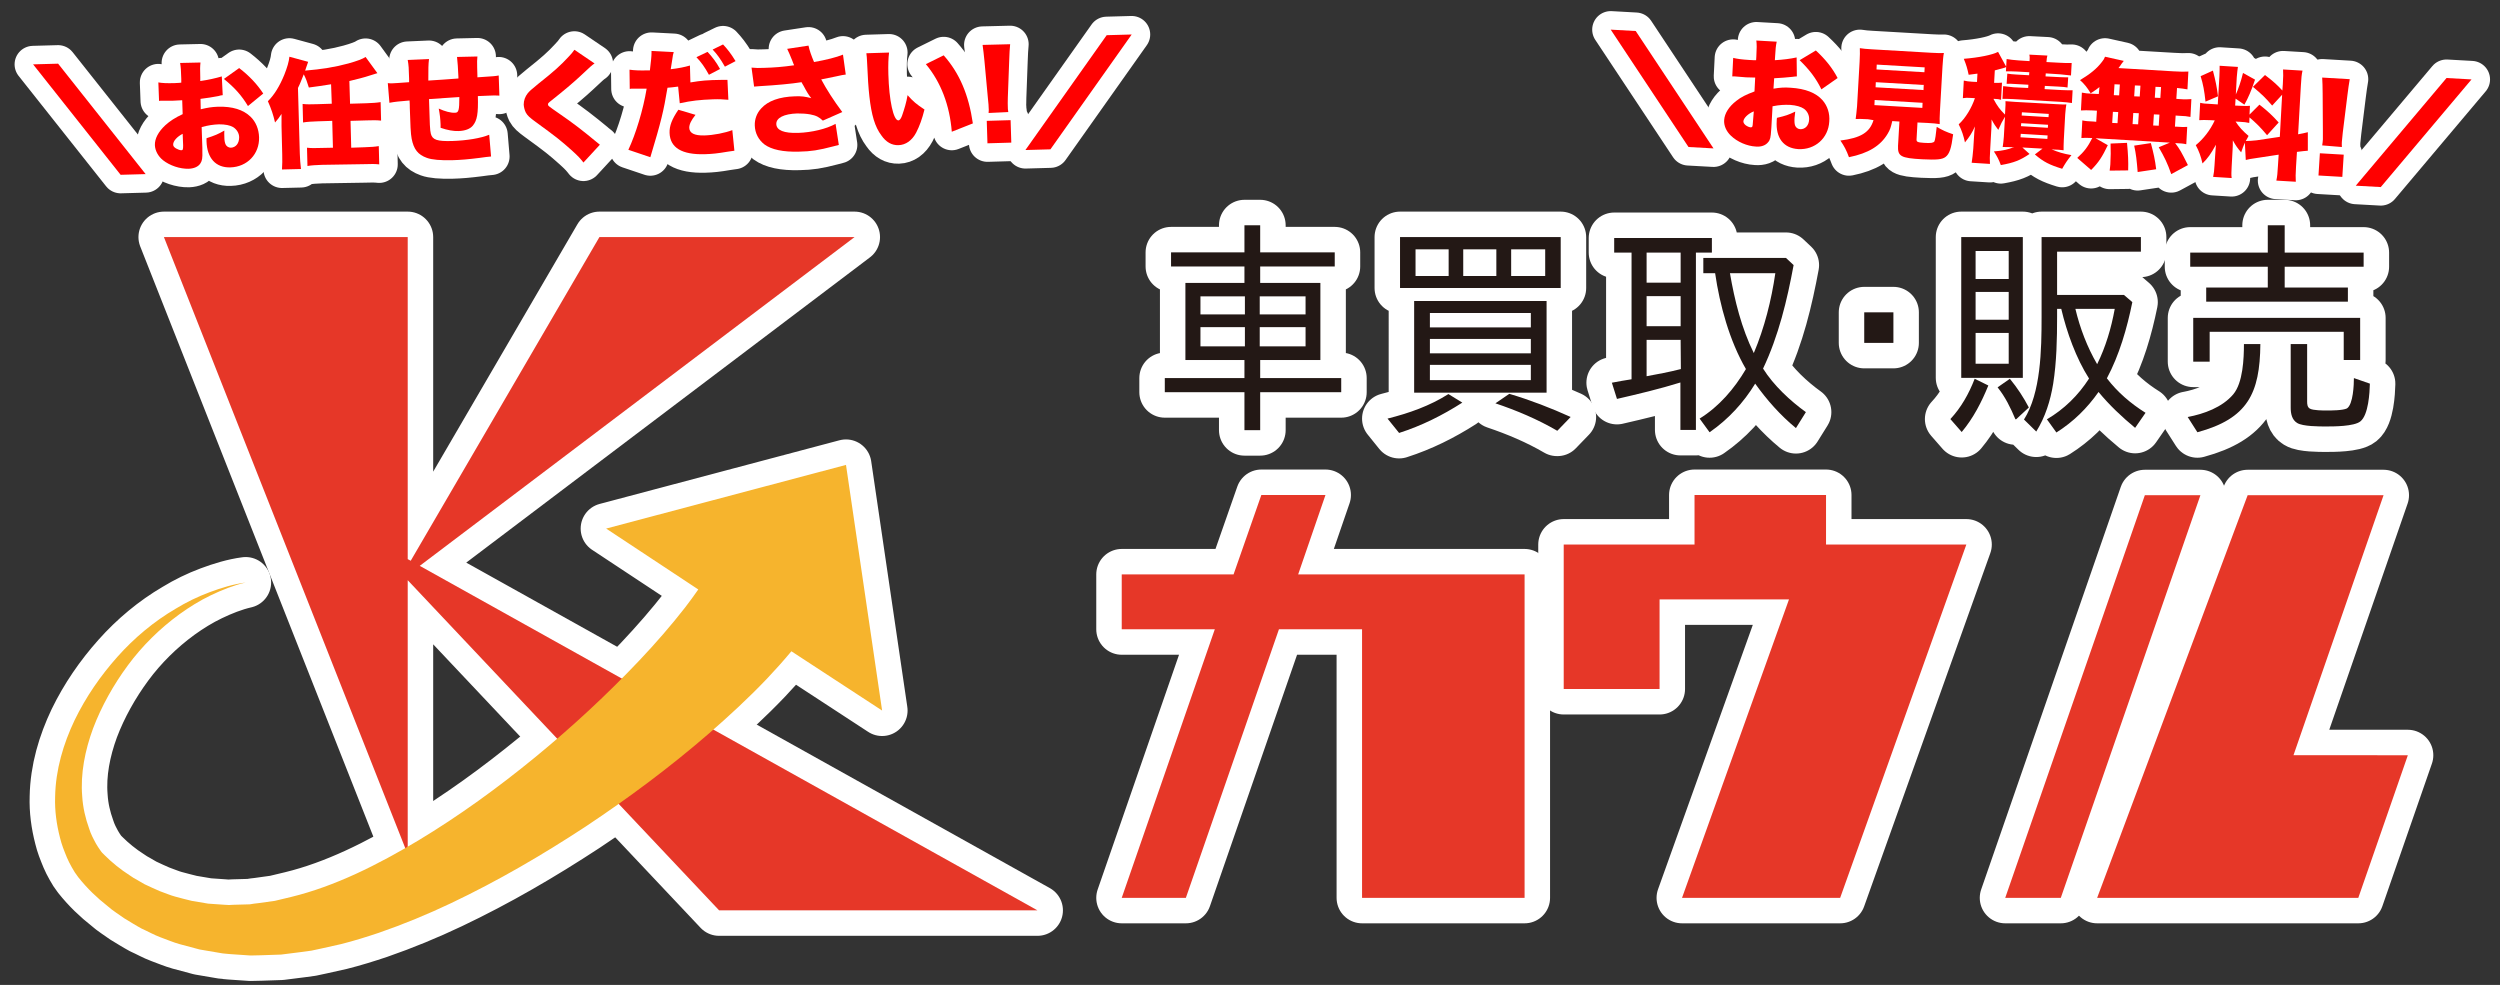
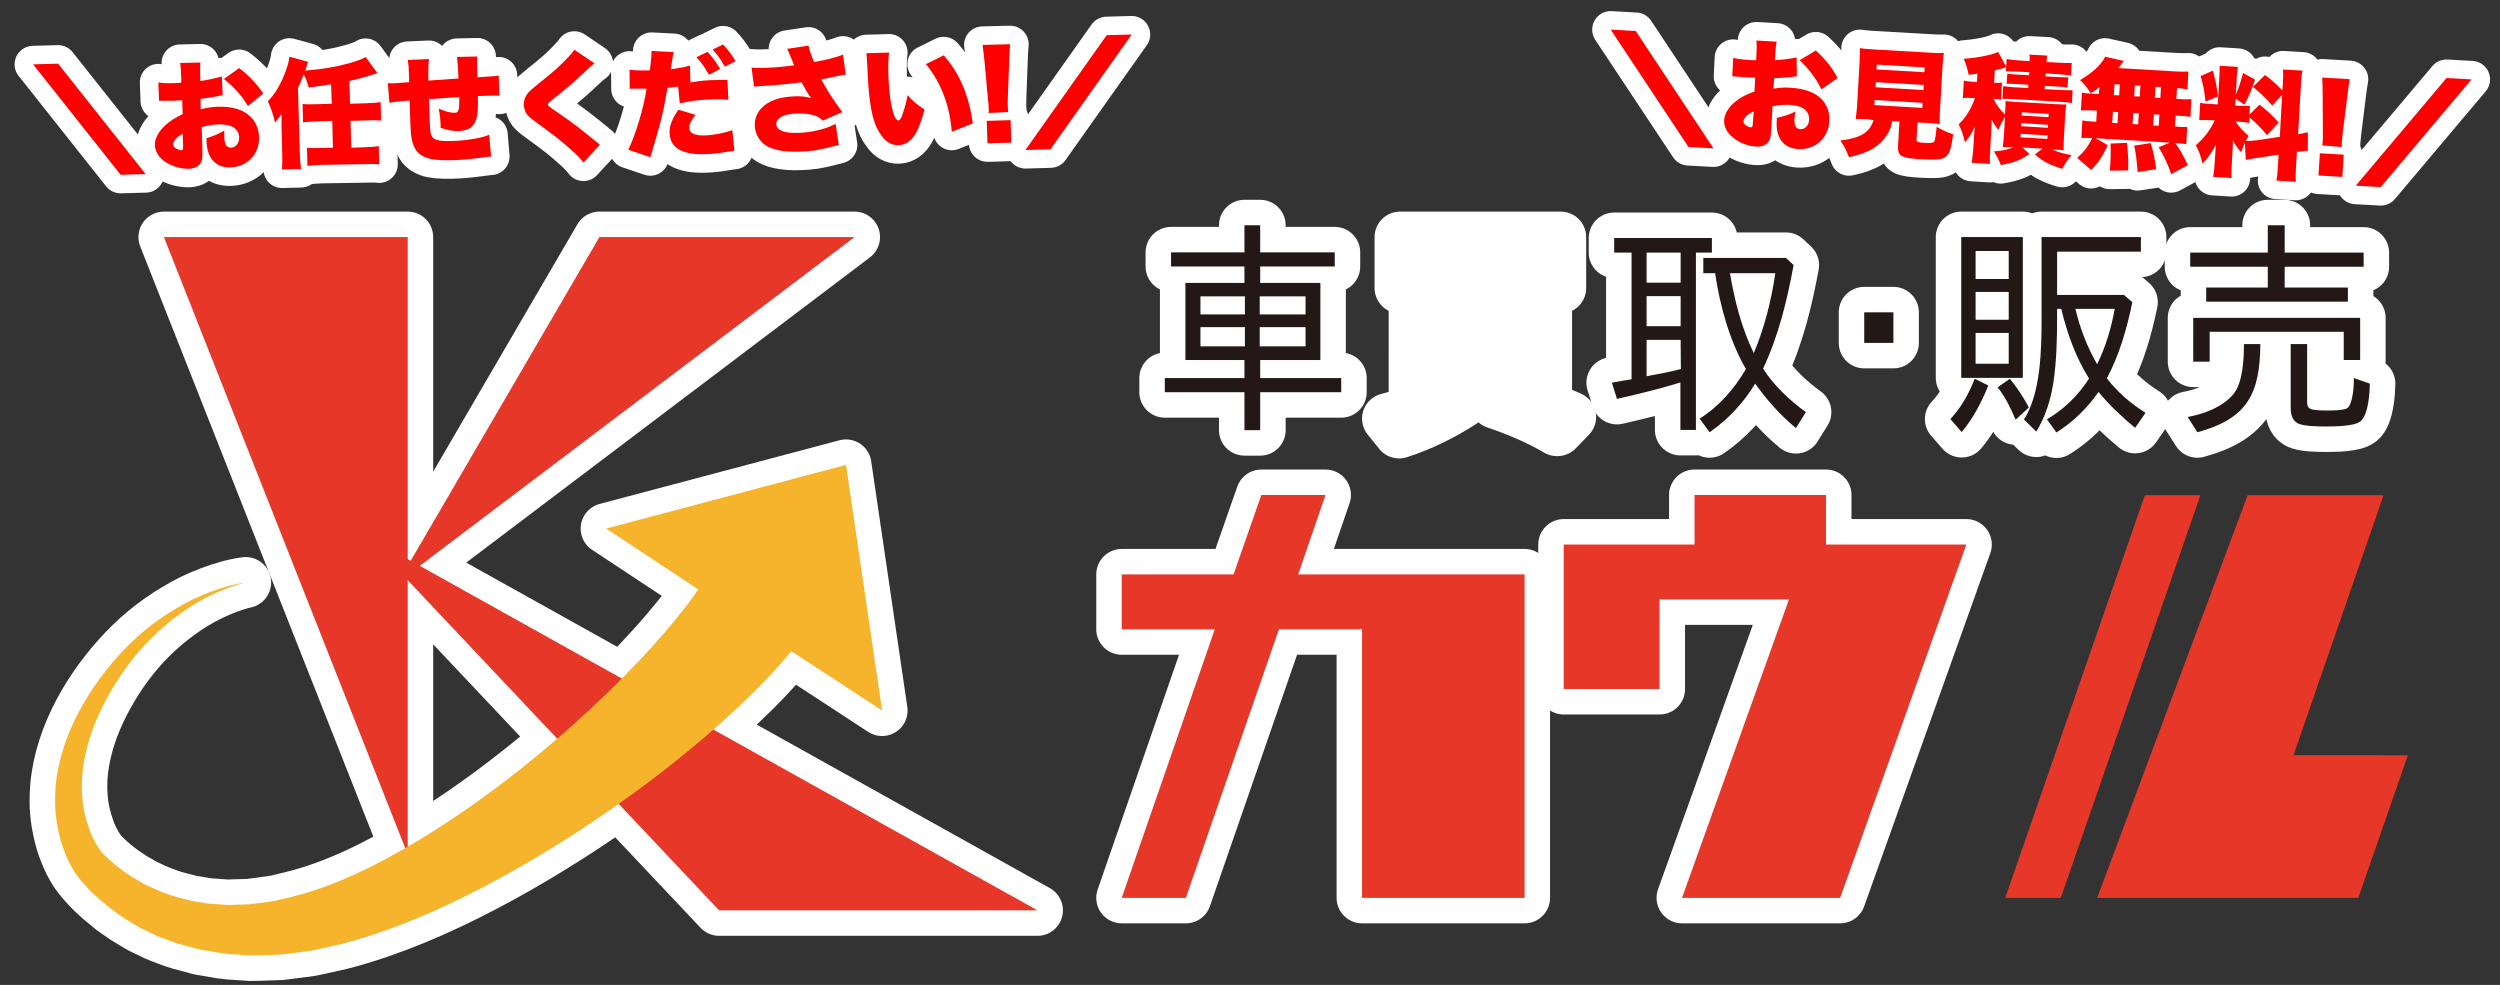
<svg xmlns="http://www.w3.org/2000/svg" version="1.1" id="レイヤー_1" x="0px" y="0px" viewBox="0 0 1079.8 425.4" style="enable-background:new 0 0 1079.8 425.4;" xml:space="preserve">
  <rect x="0" y="0" width="1079.8" height="425.4" fill="#333333" stroke="none" />
  <style type="text/css">
	.st0{fill:#E63728;stroke:#FFFFFF;stroke-width:22;stroke-linejoin:round;stroke-miterlimit:10;}
	.st1{fill:#F6B42D;stroke:#FFFFFF;stroke-width:22;stroke-linejoin:round;stroke-miterlimit:10;}
	.st2{fill:#231815;stroke:#FFFFFF;stroke-width:22;stroke-linejoin:round;}
	.st3{fill:none;stroke:#FFFFFF;stroke-width:16;stroke-linejoin:round;stroke-miterlimit:10;}
	.st4{fill:#FF0000;}
	.st5{fill:#E63728;}
	.st6{fill:#F6B42D;}
	.st7{fill:#231815;}
</style>
  <g>
    <polygon class="st0" points="448.1,393.2 181.3,244.4 369.1,102.4 258.9,102.4 177.4,242.2 176.1,241.5 176.1,102.4 70.8,102.4    176.1,369 176.1,250.6 310.6,393.2  " />
    <path class="st1" d="M381,306.9l-15.6-106.1l-103.6,27.5l39.8,26.3c-1.8,2.6-3.7,5.2-5.7,7.8c-6,7.7-12.6,15.3-19.6,22.7   c-14,14.8-29.2,28.9-45.2,42s-32.8,25.3-50.4,35.9c-17.5,10.5-36,19.8-54.9,24.4l-7.1,1.7c-2.4,0.4-4.8,0.6-7.2,1   c-1.2,0.1-2.4,0.3-3.6,0.5l-3.6,0.1l-3.6,0.1l-1.8,0.1c-0.6,0-1.2-0.1-1.8-0.1l-7.2-0.5l-7.1-1.2c-2.3-0.5-4.6-1.2-7-1.8   c-2.3-0.6-4.5-1.6-6.8-2.4c-2.2-0.9-4.4-2-6.6-3l-3.1-1.8l-1.6-0.9l-1.5-1c-4.1-2.6-7.9-5.7-11.1-8.9c-0.4-0.4-0.8-0.8-1-1   c-0.3-0.4-0.6-0.7-0.9-1.2c-0.6-0.8-1.2-1.8-1.8-2.8c-0.5-1-1.1-2-1.6-3.1l-0.7-1.6l-0.6-1.7c-1.6-4.4-2.7-9.1-3-14   c-0.8-9.7,1.2-19.8,4.7-29.3c3.6-9.5,8.8-18.8,15-27.2c6.2-8.4,13.8-15.9,22.3-22.1c4.3-3.1,8.8-5.9,13.6-8.2   c4.8-2.3,9.8-4.3,15-5.5c-5.3,0.7-10.5,2.3-15.6,4.2c-5.1,1.9-10,4.3-14.6,7.1c-9.4,5.5-17.9,12.6-25.2,20.8   c-7.3,8.2-13.6,17.3-18.5,27.4c-4.8,10.1-8.2,21.3-8.4,33.1c-0.2,5.9,0.6,11.8,2.1,17.6l0.6,2.2l0.7,2.1c0.5,1.4,1.1,2.8,1.7,4.3   c0.6,1.4,1.3,2.8,2.1,4.2c0.4,0.7,0.8,1.4,1.3,2.2c0.6,0.9,1,1.4,1.5,2.1c3.9,4.9,8.1,8.9,12.7,12.5l1.7,1.4l1.8,1.3l3.6,2.5   c2.5,1.5,5,3.1,7.6,4.5c2.7,1.2,5.3,2.7,8,3.7c2.8,1,5.5,2.2,8.4,3l8.6,2.3l8.8,1.5c0.7,0.1,1.5,0.3,2.2,0.3l2.2,0.2l4.4,0.3   l4.4,0.3c1.5,0,2.9-0.1,4.4-0.1c2.9-0.1,5.9-0.2,8.8-0.3l8.7-1.1l4.4-0.6l4.2-0.9l8.5-1.9c5.6-1.4,11-3.1,16.4-4.9   c10.7-3.7,21.1-8,31.2-12.8c20.2-9.6,39.4-20.8,58-33c18.5-12.3,36.3-25.5,53.4-40.3c8.5-7.4,16.9-15.1,25-23.6   c3.6-3.8,7.1-7.7,10.6-11.9L381,306.9z" />
    <g>
      <path class="st2" d="M537.5,109V97.3h6.8V109h32.2v6.1h-32.2v7.1h26v33.3h-26v7.8h35v6.1h-35v16.4h-6.8v-16.4h-34.4v-6.1h34.4    v-7.8H512v-33.3h25.5v-7.1h-31.7V109H537.5z M537.7,128h-19.2v7.8h19.2V128z M537.7,141.3h-19.2v8.3h19.2V141.3z M544.1,128v7.8    h19.8V128H544.1z M544.1,141.3v8.3h19.8v-8.3H544.1z" />
      <path class="st2" d="M625.6,170.2l6,3.7c-8.6,5.5-17.6,10-27.3,13.1l-5-6.2C608.5,178.5,617.6,175.3,625.6,170.2z M674.1,102.4v22    h-69.4v-22H674.1z M668,130v39.6h-57.2V130H668z M611.4,107.7v11.5h14.3v-11.5H611.4z M617.6,135.2v6.2h43.6v-6.2H617.6z     M617.6,146.4v6.2h43.6v-6.2H617.6z M617.6,157.6v6.6h43.6v-6.6H617.6z M632,107.7v11.5h14.3v-11.5H632z M645.9,174.2l6-4.1    c9.1,2.7,17.9,6.1,26.5,10l-5.7,5.9h-0.2C664.1,181.1,655.1,177.3,645.9,174.2z M667.4,119.2v-11.5h-14.7v11.5H667.4z" />
      <path class="st2" d="M732.5,185.7h-6.7v-20.5c-9,2.8-18.3,5-27.4,7.1l-2.2-7c2.9-0.6,5.6-1,8.6-1.5h-0.1v-54.7h-7.5v-6.3h42.2v6.3    h-6.9L732.5,185.7L732.5,185.7z M725.9,109.1h-14.7v13h14.7V109.1z M725.9,127.9h-14.7v13h14.7V127.9z M726,159.4L726,159.4    l-0.1-12.6h-14.7v15.7C716,161.6,721,160.7,726,159.4z M761.5,159.2c4.5,7.2,11.8,14,18.5,18.8l-4.3,6.9    c-6.8-5.6-12.6-12.2-17.6-19.2c-5,8.2-11.6,15.4-19.7,21l-4.3-5.9c8.4-5.2,15-12.9,20-21.4c-7.1-12.2-11.3-27.6-13.3-41.4h-5.1    v-6.6h35.7l3.3,3.1C771.9,129.6,768.2,145.1,761.5,159.2z M757.5,152.5c4.6-10.9,7.6-22.8,9.3-34.5h-19.6    C749.2,129.7,752.2,141.8,757.5,152.5z" />
      <path class="st2" d="M805.2,134.9h12.6v13.2h-12.6V134.9z" />
      <path class="st2" d="M852.9,163.6l5.9,2.9c-2.9,7.1-6.4,14-11.5,20.1l-4.9-5.6C847,176.1,850.4,170.1,852.9,163.6z M847.1,102.4    h26.6v60.8h-26.6V102.4z M853.3,120.5h14.3v-12.1h-14.3V120.5z M853.3,138.1h14.3v-12h-14.3V138.1z M853.3,157.1h14.3v-13.3h-14.3    V157.1z M876.3,176l-5.5,5.1h-0.3c-2.1-5-4.4-9.7-7.7-13.8l5.3-3.7C871.4,167.6,874.1,171.8,876.3,176z M910,163.4    c4.6,6,10.3,10.9,16.7,14.9l-4.5,6.5c-5.8-4.8-11.2-9.9-15.8-15.5c-4.9,7-10.9,12.9-18.2,17.5l-4.1-5.7    c7.4-4.3,13.6-10.4,18.2-17.6c-5.6-8.8-9.6-19.9-12-30.1h-1.8v3.4c0,9.6-0.2,19.5-1.7,29c-1.2,7.3-3.4,14.3-7.3,20.6l-5.3-5.2    c7.3-11.5,7.6-30.2,7.6-44.3v-34.5h42.9v6.3h-36.2v18.7h28.9l3.6,3.1C918.7,141.8,915.4,153.3,910,163.4z M905.8,157.3    c3.7-7.5,6.1-15.6,7.6-23.9h-17C898.4,141.8,901.5,149.9,905.8,157.3z" />
      <path class="st2" d="M964.6,170.3c4.2-5,4.6-15.5,4.6-21.7h7.1c-0.2,21.4-5.5,32.2-27.2,38.1l-4.2-6.6h0.1    C951.8,178.8,959.8,176,964.6,170.3z M1020.9,109.1v6.1h-34.1v9h27.3v6.1h-61.2v-6.1h26.6v-9H946v-6.1h33.5V97.3h7.3v11.8    C986.8,109.1,1020.9,109.1,1020.9,109.1z M954.4,143.3v12.9h-7.1v-18.9h72.1v18.2h-7.1v-12.2H954.4z M997.7,176.5    c1.4,0.8,5.7,0.8,7.2,0.8c2,0,7,0,8.8-0.9c2.7-1.8,3-10.3,3-13.1l6.9,2.4c-0.1,3.9-0.6,13.5-4.1,16.3c-2.7,2.2-11.6,2.2-14.9,2.2    c-2.8,0-10,0-12.4-1.5c-2.3-1.4-2.8-4.1-2.8-6.6v-27.5h7.1v24.9C996.5,174.6,996.6,175.9,997.7,176.5z" />
    </g>
    <g>
      <path class="st0" d="M658.5,248.2v139.6h-70.2v-116h-35.9l-40.2,116h-27.7l40.2-116h-40.2v-23.7h48.3l12-34.3h27.7l-11.8,34.3    h97.8L658.5,248.2L658.5,248.2z" />
      <path class="st0" d="M849.3,235.2l-54.5,152.6h-68.3l46.2-128.9h-55.9v38.7h-41.4v-62.4h56.5v-21.4h56.8v21.4L849.3,235.2    L849.3,235.2z" />
-       <path class="st0" d="M890.1,387.8h-24l60.3-173.9h24L890.1,387.8z M1040,326.2l-21.4,61.6H905.8l65-173.9h58.7l-38.9,112.3H1040z" />
    </g>
  </g>
  <g>
    <g>
      <path class="st3" d="M740.1,64.1l-10.8-0.6l-33.6-50.7l10.8,0.6L740.1,64.1z" />
      <path class="st3" d="M776.1,33c-0.8,0.1-0.9,0-2,0.2c-2,0.2-5.2,0.5-7.8,0.6l-0.3,4.5c3-0.5,4.8-0.6,7.5-0.4    c6.3,0.4,10.9,2.2,13.7,5.4c2.1,2.4,3.2,5.7,2.9,9.2c-0.4,7.2-6.2,12.3-13.4,11.9c-6.3-0.4-9.8-4.8-9.3-12.2c0-0.3,0-0.7,0.1-1.3    c3.8-0.9,5-1.3,7.9-2.7c-0.1,1.1-0.2,1.6-0.3,2.7c-0.1,1.6,0,2.5,0.2,3.2c0.3,0.9,1.1,1.6,2.2,1.7c2.2,0.1,3.8-1.6,3.9-4.2    c0.1-1.7-0.7-3.5-2.2-4.6c-1.3-0.9-3.3-1.5-6-1.7c-2.5-0.1-4.6,0-7.6,0.6l-0.5,9l-0.1,1.3c-0.2,3.1-0.4,4.2-1.3,5.2    c-1.1,1.4-3,2.1-5.3,1.9c-3.8-0.2-8-2-10.8-4.7c-2-1.9-3.1-4.4-2.9-6.8c0.2-2.8,2-5.7,5.2-8.2c2.1-1.7,4.4-2.8,7.9-4.1l0.3-6    l-3.9-0.1l-4.9-0.4c-0.2,0-0.6,0-1.1,0l0.4-8c1.6,0.4,3.7,0.7,7,0.9c0.3,0,0.4,0,1.9,0.1c0.7,0,0.7,0,1,0l0.1-1.6    c0.2-3.8,0.2-5,0-6.9l8.8,0.5c-0.4,1.8-0.5,3-0.7,6.4l-0.1,1.6c3.5-0.2,6.7-0.6,9.4-1.2L776.1,33z M757.5,48.1    c-2.5,1-4.4,2.9-4.5,4.3c0,0.6,0.3,1.1,1,1.7c0.7,0.5,1.6,0.9,2.2,0.9c0.7,0,0.8-0.3,0.9-2L757.5,48.1z M786.7,38.6    c-2.3-4.7-5-8.3-9.4-12.6l7-4.2c4.1,3.8,7.1,7.5,9.4,11.9L786.7,38.6z" />
      <path class="st3" d="M806.8,51.5c-2.5-0.1-4-0.2-5.3-0.1c0.2-1.6,0.4-3.1,0.6-5.5l1.1-19.2c0.1-2.6,0.2-4.4,0.1-5.9    c1.5,0.2,2.8,0.4,5.2,0.5l25.8,1.5c2.4,0.1,3.9,0.2,5.3,0.1c-0.3,1.4-0.4,3.2-0.6,5.9L837.9,48c-0.1,2.6-0.2,4.1-0.1,5.6    c-1.5-0.2-2.9-0.4-5.3-0.5l-4.3-0.2l-0.4,7.2c-0.1,1.2,0.4,1.4,3.2,1.6c3.1,0.2,4,0,4.5-0.6c0.3-0.5,0.7-3.2,1-6.3    c2.6,1.5,4.1,2.2,7.1,3.2c-0.8,6.2-1.6,8.5-3.3,9.8c-1.5,1.1-3.7,1.3-10,1c-9.4-0.5-10.7-1.3-10.5-5.9l0.6-10.4l-3.1-0.2    c-0.6,2.6-0.9,3.7-2,5.5c-3.1,5.2-8.3,8.4-16.7,10.1c-1.1-3-2-4.7-3.7-7.2c8.8-1.1,12.7-3.5,14.3-8.8L806.8,51.5z M809.6,45.4    l20.7,1.2l0.1-2.2l-20.7-1.2L809.6,45.4z M810.1,37.7l20.7,1.2l0.1-2.2l-20.7-1.2L810.1,37.7z M810.5,30l20.7,1.2l0.1-2.1    l-20.7-1.2L810.5,30z" />
      <path class="st3" d="M869.2,63.6c-1.5-0.1-2.7-0.1-4.2-0.1c0.2-1.5,0.4-2.7,0.5-4.4l0.5-8.7c-1.2,2-1.8,3.1-2.9,5.7    c-1.1-1.4-1.9-2.6-2.9-4.5c0,1.2,0,2.6-0.1,4.1l-0.5,8.9c-0.2,3.1-0.2,4.5-0.1,6.2l-7.9-0.5c0.3-1.9,0.5-3.7,0.7-6.1l0.3-4.8    c0.1-1.9,0.2-3.2,0.4-4.8c-1.1,2.6-2.4,4.6-4.3,6.9c-0.6-2.8-1.3-5-2.7-7.8c2.9-2.6,5.6-7.1,7-11.3l-1.8-0.1    c-1.4-0.1-2.3-0.1-3.4,0.1l0.4-7.6c1.2,0.3,2.1,0.4,3.6,0.5l2.1,0.1l0.2-3.6c-1.2,0.2-2,0.3-3.8,0.5c-0.6-2.8-1-4.2-2.1-6.9    c6.4-0.5,12.4-1.7,14.8-3l3.5,6.4l0.2-3.3c1.5,0.3,3,0.4,5.2,0.6l4.7,0.3c0.1-1.4,0.1-2-0.1-2.8l7.8,0.4c-0.2,0.7-0.3,1.4-0.4,2.8    l5.6,0.3c2.2,0.1,3.7,0.2,5.3,0.1l-0.3,5.4c-1.6-0.2-2.5-0.3-4.7-0.5l-6.2-0.4l-0.1,1.3l5.8,0.3c1.8,0.1,2.7,0.1,4,0.1l-0.3,4.4    c-1.2-0.2-1.8-0.3-4-0.4l-5.8-0.3l-0.1,1.4l7.3,0.4c2.2,0.1,3.3,0.1,4.8,0.1l-0.3,5.5c-1.6-0.2-2.6-0.4-4.7-0.5l-20.7-1.2    c-1.9-0.1-3.1-0.1-4.6-0.1l0.3-5.5c1.5,0.2,2.4,0.3,4.5,0.5L876,38l0.1-1.4l-5.4-0.3c-2.1-0.1-2.8-0.2-4-0.1l0.3-4.4    c1.3,0.2,2.2,0.3,4,0.4l5.4,0.3l0.1-1.3l-5.4-0.3c-2.1-0.1-3.1-0.1-4.7-0.1l0.1-1.8c-0.3,0-0.4,0.1-0.5,0.2    c-1.4,0.4-2.3,0.6-4.4,1.2l-0.3,5.4h0.7c0.7,0,1.9,0,2.7-0.1l-0.4,7.4c-1.1-0.3-1.4-0.3-2.8-0.4H861c1.7,3.2,2.8,4.6,5,6.8    l0.1-1.9c0.1-2.2,0.2-2.8,0.1-3.9c1,0.1,1.7,0.1,4,0.3l18.1,1c2.5,0.1,3.2,0.2,4.2,0.1c-0.2,1.1-0.3,2-0.5,4.3l-0.6,11    c-0.1,2.2-0.1,3.3-0.1,4.5c-2.1-0.2-2.6-0.3-4.1-0.3l-1.1-0.1c2.8,1.2,5.1,1.9,8.6,2.5c-1.8,2.2-2.7,3.6-4,5.9    c-5.5-1.7-8.1-3-11.8-6.2l3.3-2.5l-8.7-0.5l3.1,2.8c-4,2.7-6.7,3.8-12.4,4.8c-0.9-2.5-1.7-3.9-3-5.9c4-0.3,6-0.8,8.8-1.9    L869.2,63.6z M872.7,59.3l11.6,0.7l0.1-1.5l-11.6-0.7L872.7,59.3z M872.9,54.5l11.6,0.7l0.1-1.3L873,53.2L872.9,54.5z M873.2,49.9    l11.6,0.7l0.1-1.4l-11.6-0.7L873.2,49.9z" />
      <path class="st3" d="M906.8,37.6c-1.1,0.9-1.8,1.4-3.8,2.7c-1.5-2.5-2.6-3.9-4.6-5.7c4.5-2.7,7.3-5,9.5-7.9c0.6-0.7,1-1.4,1.3-2.2    l8.1,1.8c-0.4,0.5-0.4,0.5-1,1.3c-0.3,0.5-0.8,1.2-1.3,1.8l23.7,1.4c3.1,0.2,4.8,0.2,6.5,0.1l-0.4,7.7c-1.6-0.3-2.6-0.4-4.5-0.6    l-0.3,4.7l1.4,0.1c2.6,0.2,3.5,0.1,5.1,0l-0.4,7.7c-1.5-0.3-2.5-0.4-5-0.5l-1.4-0.1l-0.3,4.8h0.4c2.6,0.2,3.7,0.2,4.9,0.1    l-0.4,7.5c-1.3-0.3-2.3-0.4-4.8-0.5c2.1,2.8,2.6,3.7,5.5,9.5l-7.2,3.9c-1.6-4.6-2.9-7.3-5.4-11.6l4.8-2l-32.1-1.9l5.3,3    c-2.4,5-3.9,7.4-7.2,10.7l-6-5.2c3-2.7,4.6-4.8,6.5-8.6h-0.4c-2-0.1-3-0.1-4.3,0l0.4-7.6c1.4,0.3,2.5,0.4,5,0.5l1,0.1l0.3-4.8    l-1.8-0.1c-2.4-0.1-3.5-0.1-5.1,0l0.4-7.7c1.6,0.3,2.4,0.4,5,0.5l2.3,0.1L906.8,37.6z M911.2,73.7c0.2-1.4,0.2-1.8,0.3-2.7    c0.2-3.4,0.2-5.9,0.1-9l7.1-0.3c0.5,5.3,0.6,7.9,0.5,11.9L911.2,73.7z M912.3,53.1l2.3,0.1l0.3-4.8l-2.3-0.1L912.3,53.1z     M913,41.1l2.3,0.1l0.3-4.7l-2.3-0.1L913,41.1z M921.1,53.6l2.4,0.1l0.3-4.8l-2.4-0.1L921.1,53.6z M923.3,74.3    c-0.4-5-0.7-7.7-1.5-11.4l7.2-1.1c1.2,4.5,1.8,7.2,2.3,11.3L923.3,74.3z M921.8,41.6l2.4,0.1l0.3-4.7l-2.4-0.1L921.8,41.6z     M932.4,54.3l0.3-4.8l-2.4-0.1l-0.3,4.8L932.4,54.3z M933.1,42.3l0.3-4.7l-2.4-0.1l-0.3,4.7L933.1,42.3z" />
      <path class="st3" d="M969.6,61.6c-0.6,1.5-1,2.3-1.6,4.2c-1.5-1.7-2.4-3-3.6-5.2c0,2.2,0,2.4-0.1,4l-0.4,7.3c-0.1,2.4-0.2,3.6,0,5    l-8-0.5c0.3-1.5,0.5-2.9,0.6-5.1l0.3-4.6c0.1-1.8,0.2-3,0.3-4.2c-2.3,4.2-3.5,5.8-5.8,8.1c-0.7-3.1-1.5-5.3-2.9-7.9    c3.3-2.7,6.2-6.4,8.2-10.7l-1.9-0.1c-2.4-0.1-3.4-0.1-4.8,0l0.4-7.5c1.2,0.3,2.2,0.4,4.7,0.5l2.9,0.2l0.7-12.1    c0.1-2.1,0.1-3.3,0.1-4.6l7.9,0.5c-0.2,1.2-0.3,2.3-0.5,4.5l-0.4,7.4c1.1-2.4,2.2-5.6,3.1-9.3l5.2,2.9c-1.6,4.7-2.9,7.8-4.6,10.8    l-3.8-2.6l-0.2,3l2.4,0.1c2.1,0.1,2.9,0.1,4,0l-0.2,3.8l4.3-4.3c3.7,2.9,5.7,4.8,8.3,7.7l-5,5.5c-3-3.6-4.9-5.4-7.6-7.7l-0.1,2.4    c-1.3-0.3-2.2-0.4-4.2-0.5l-1.7-0.1c1.4,2.2,3.1,4.1,5.6,6.2c-0.6,1.1-0.7,1.4-1.2,2.2c1.1,0,3-0.1,4.7-0.3l10-1.5l1-18.2    l-4.3,4.7c-3.1-3.6-4.2-4.6-8.3-8.1l5.2-5.1c3.8,2.9,5.4,4.4,7.5,6.7l0.2-2.7c0.2-3.3,0.2-4.6,0.1-6.4l8.4,0.5    c-0.4,1.8-0.5,3.1-0.7,6.4L992.6,58c1.7-0.3,2.6-0.5,4.2-0.9v8c-1.2,0.1-2.5,0.2-4.7,0.5l-0.4,6.4c-0.2,3.3-0.2,4.6-0.1,6.5    l-8.4-0.5c0.4-1.9,0.5-3.1,0.7-6.5l0.3-4.7l-9.2,1.4c-2.9,0.4-3.9,0.6-5,0.9L969.6,61.6z M955.8,30.5c1.2,4.6,1.7,7.1,2.2,11.1    l-5.4,2.3c-0.5-4.7-1-7.4-2.1-11L955.8,30.5z" />
      <path class="st3" d="M1001.4,75.8l0.6-9.6l10.3,0.6l-0.6,9.6L1001.4,75.8z M1003,62.8c0.2-1.2,0.2-1.5,0.3-2.6c0-0.6,0-0.6,0-3.6    l-0.1-16.2c0-2.6-0.1-5.3-0.2-6.9l11.9,0.7c-0.4,2-0.6,4.1-1,6.9l-2,16.1c-0.2,2-0.3,3.2-0.4,4c0,0.6-0.1,1,0,2.3L1003,62.8z" />
      <path class="st3" d="M1067.5,34.3l-39.2,46.5l-10.8-0.6l39.2-46.5L1067.5,34.3z" />
    </g>
    <g>
      <path class="st4" d="M740.1,64.1l-10.8-0.6l-33.6-50.7l10.8,0.6L740.1,64.1z" />
      <path class="st4" d="M776.1,33c-0.8,0.1-0.9,0-2,0.2c-2,0.2-5.2,0.5-7.8,0.6l-0.3,4.5c3-0.5,4.8-0.6,7.5-0.4    c6.3,0.4,10.9,2.2,13.7,5.4c2.1,2.4,3.2,5.7,2.9,9.2c-0.4,7.2-6.2,12.3-13.4,11.9c-6.3-0.4-9.8-4.8-9.3-12.2c0-0.3,0-0.7,0.1-1.3    c3.8-0.9,5-1.3,7.9-2.7c-0.1,1.1-0.2,1.6-0.3,2.7c-0.1,1.6,0,2.5,0.2,3.2c0.3,0.9,1.1,1.6,2.2,1.7c2.2,0.1,3.8-1.6,3.9-4.2    c0.1-1.7-0.7-3.5-2.2-4.6c-1.3-0.9-3.3-1.5-6-1.7c-2.5-0.1-4.6,0-7.6,0.6l-0.5,9l-0.1,1.3c-0.2,3.1-0.4,4.2-1.3,5.2    c-1.1,1.4-3,2.1-5.3,1.9c-3.8-0.2-8-2-10.8-4.7c-2-1.9-3.1-4.4-2.9-6.8c0.2-2.8,2-5.7,5.2-8.2c2.1-1.7,4.4-2.8,7.9-4.1l0.3-6    l-3.9-0.1l-4.9-0.4c-0.2,0-0.6,0-1.1,0l0.4-8c1.6,0.4,3.7,0.7,7,0.9c0.3,0,0.4,0,1.9,0.1c0.7,0,0.7,0,1,0l0.1-1.6    c0.2-3.8,0.2-5,0-6.9l8.8,0.5c-0.4,1.8-0.5,3-0.7,6.4l-0.1,1.6c3.5-0.2,6.7-0.6,9.4-1.2L776.1,33z M757.5,48.1    c-2.5,1-4.4,2.9-4.5,4.3c0,0.6,0.3,1.1,1,1.7c0.7,0.5,1.6,0.9,2.2,0.9c0.7,0,0.8-0.3,0.9-2L757.5,48.1z M786.7,38.6    c-2.3-4.7-5-8.3-9.4-12.6l7-4.2c4.1,3.8,7.1,7.5,9.4,11.9L786.7,38.6z" />
      <path class="st4" d="M806.8,51.5c-2.5-0.1-4-0.2-5.3-0.1c0.2-1.6,0.4-3.1,0.6-5.5l1.1-19.2c0.1-2.6,0.2-4.4,0.1-5.9    c1.5,0.2,2.8,0.4,5.2,0.5l25.8,1.5c2.4,0.1,3.9,0.2,5.3,0.1c-0.3,1.4-0.4,3.2-0.6,5.9L837.9,48c-0.1,2.6-0.2,4.1-0.1,5.6    c-1.5-0.2-2.9-0.4-5.3-0.5l-4.3-0.2l-0.4,7.2c-0.1,1.2,0.4,1.4,3.2,1.6c3.1,0.2,4,0,4.5-0.6c0.3-0.5,0.7-3.2,1-6.3    c2.6,1.5,4.1,2.2,7.1,3.2c-0.8,6.2-1.6,8.5-3.3,9.8c-1.5,1.1-3.7,1.3-10,1c-9.4-0.5-10.7-1.3-10.5-5.9l0.6-10.4l-3.1-0.2    c-0.6,2.6-0.9,3.7-2,5.5c-3.1,5.2-8.3,8.4-16.7,10.1c-1.1-3-2-4.7-3.7-7.2c8.8-1.1,12.7-3.5,14.3-8.8L806.8,51.5z M809.6,45.4    l20.7,1.2l0.1-2.2l-20.7-1.2L809.6,45.4z M810.1,37.7l20.7,1.2l0.1-2.2l-20.7-1.2L810.1,37.7z M810.5,30l20.7,1.2l0.1-2.1    l-20.7-1.2L810.5,30z" />
      <path class="st4" d="M869.2,63.6c-1.5-0.1-2.7-0.1-4.2-0.1c0.2-1.5,0.4-2.7,0.5-4.4l0.5-8.7c-1.2,2-1.8,3.1-2.9,5.7    c-1.1-1.4-1.9-2.6-2.9-4.5c0,1.2,0,2.6-0.1,4.1l-0.5,8.9c-0.2,3.1-0.2,4.5-0.1,6.2l-7.9-0.5c0.3-1.9,0.5-3.7,0.7-6.1l0.3-4.8    c0.1-1.9,0.2-3.2,0.4-4.8c-1.1,2.6-2.4,4.6-4.3,6.9c-0.6-2.8-1.3-5-2.7-7.8c2.9-2.6,5.6-7.1,7-11.3l-1.8-0.1    c-1.4-0.1-2.3-0.1-3.4,0.1l0.4-7.6c1.2,0.3,2.1,0.4,3.6,0.5l2.1,0.1l0.2-3.6c-1.2,0.2-2,0.3-3.8,0.5c-0.6-2.8-1-4.2-2.1-6.9    c6.4-0.5,12.4-1.7,14.8-3l3.5,6.4l0.2-3.3c1.5,0.3,3,0.4,5.2,0.6l4.7,0.3c0.1-1.4,0.1-2-0.1-2.8l7.8,0.4c-0.2,0.7-0.3,1.4-0.4,2.8    l5.6,0.3c2.2,0.1,3.7,0.2,5.3,0.1l-0.3,5.4c-1.6-0.2-2.5-0.3-4.7-0.5l-6.2-0.4l-0.1,1.3l5.8,0.3c1.8,0.1,2.7,0.1,4,0.1l-0.3,4.4    c-1.2-0.2-1.8-0.3-4-0.4l-5.8-0.3l-0.1,1.4l7.3,0.4c2.2,0.1,3.3,0.1,4.8,0.1l-0.3,5.5c-1.6-0.2-2.6-0.4-4.7-0.5l-20.7-1.2    c-1.9-0.1-3.1-0.1-4.6-0.1l0.3-5.5c1.5,0.2,2.4,0.3,4.5,0.5L876,38l0.1-1.4l-5.4-0.3c-2.1-0.1-2.8-0.2-4-0.1l0.3-4.4    c1.3,0.2,2.2,0.3,4,0.4l5.4,0.3l0.1-1.3l-5.4-0.3c-2.1-0.1-3.1-0.1-4.7-0.1l0.1-1.8c-0.3,0-0.4,0.1-0.5,0.2    c-1.4,0.4-2.3,0.6-4.4,1.2l-0.3,5.4h0.7c0.7,0,1.9,0,2.7-0.1l-0.4,7.4c-1.1-0.3-1.4-0.3-2.8-0.4H861c1.7,3.2,2.8,4.6,5,6.8    l0.1-1.9c0.1-2.2,0.2-2.8,0.1-3.9c1,0.1,1.7,0.1,4,0.3l18.1,1c2.5,0.1,3.2,0.2,4.2,0.1c-0.2,1.1-0.3,2-0.5,4.3l-0.6,11    c-0.1,2.2-0.1,3.3-0.1,4.5c-2.1-0.2-2.6-0.3-4.1-0.3l-1.1-0.1c2.8,1.2,5.1,1.9,8.6,2.5c-1.8,2.2-2.7,3.6-4,5.9    c-5.5-1.7-8.1-3-11.8-6.2l3.3-2.5l-8.7-0.5l3.1,2.8c-4,2.7-6.7,3.8-12.4,4.8c-0.9-2.5-1.7-3.9-3-5.9c4-0.3,6-0.8,8.8-1.9    L869.2,63.6z M872.7,59.3l11.6,0.7l0.1-1.5l-11.6-0.7L872.7,59.3z M872.9,54.5l11.6,0.7l0.1-1.3L873,53.2L872.9,54.5z M873.2,49.9    l11.6,0.7l0.1-1.4l-11.6-0.7L873.2,49.9z" />
      <path class="st4" d="M906.8,37.6c-1.1,0.9-1.8,1.4-3.8,2.7c-1.5-2.5-2.6-3.9-4.6-5.7c4.5-2.7,7.3-5,9.5-7.9c0.6-0.7,1-1.4,1.3-2.2    l8.1,1.8c-0.4,0.5-0.4,0.5-1,1.3c-0.3,0.5-0.8,1.2-1.3,1.8l23.7,1.4c3.1,0.2,4.8,0.2,6.5,0.1l-0.4,7.7c-1.6-0.3-2.6-0.4-4.5-0.6    l-0.3,4.7l1.4,0.1c2.6,0.2,3.5,0.1,5.1,0l-0.4,7.7c-1.5-0.3-2.5-0.4-5-0.5l-1.4-0.1l-0.3,4.8h0.4c2.6,0.2,3.7,0.2,4.9,0.1    l-0.4,7.5c-1.3-0.3-2.3-0.4-4.8-0.5c2.1,2.8,2.6,3.7,5.5,9.5l-7.2,3.9c-1.6-4.6-2.9-7.3-5.4-11.6l4.8-2l-32.1-1.9l5.3,3    c-2.4,5-3.9,7.4-7.2,10.7l-6-5.2c3-2.7,4.6-4.8,6.5-8.6h-0.4c-2-0.1-3-0.1-4.3,0l0.4-7.6c1.4,0.3,2.5,0.4,5,0.5l1,0.1l0.3-4.8    l-1.8-0.1c-2.4-0.1-3.5-0.1-5.1,0l0.4-7.7c1.6,0.3,2.4,0.4,5,0.5l2.3,0.1L906.8,37.6z M911.2,73.7c0.2-1.4,0.2-1.8,0.3-2.7    c0.2-3.4,0.2-5.9,0.1-9l7.1-0.3c0.5,5.3,0.6,7.9,0.5,11.9L911.2,73.7z M912.3,53.1l2.3,0.1l0.3-4.8l-2.3-0.1L912.3,53.1z     M913,41.1l2.3,0.1l0.3-4.7l-2.3-0.1L913,41.1z M921.1,53.6l2.4,0.1l0.3-4.8l-2.4-0.1L921.1,53.6z M923.3,74.3    c-0.4-5-0.7-7.7-1.5-11.4l7.2-1.1c1.2,4.5,1.8,7.2,2.3,11.3L923.3,74.3z M921.8,41.6l2.4,0.1l0.3-4.7l-2.4-0.1L921.8,41.6z     M932.4,54.3l0.3-4.8l-2.4-0.1l-0.3,4.8L932.4,54.3z M933.1,42.3l0.3-4.7l-2.4-0.1l-0.3,4.7L933.1,42.3z" />
      <path class="st4" d="M969.6,61.6c-0.6,1.5-1,2.3-1.6,4.2c-1.5-1.7-2.4-3-3.6-5.2c0,2.2,0,2.4-0.1,4l-0.4,7.3c-0.1,2.4-0.2,3.6,0,5    l-8-0.5c0.3-1.5,0.5-2.9,0.6-5.1l0.3-4.6c0.1-1.8,0.2-3,0.3-4.2c-2.3,4.2-3.5,5.8-5.8,8.1c-0.7-3.1-1.5-5.3-2.9-7.9    c3.3-2.7,6.2-6.4,8.2-10.7l-1.9-0.1c-2.4-0.1-3.4-0.1-4.8,0l0.4-7.5c1.2,0.3,2.2,0.4,4.7,0.5l2.9,0.2l0.7-12.1    c0.1-2.1,0.1-3.3,0.1-4.6l7.9,0.5c-0.2,1.2-0.3,2.3-0.5,4.5l-0.4,7.4c1.1-2.4,2.2-5.6,3.1-9.3l5.2,2.9c-1.6,4.7-2.9,7.8-4.6,10.8    l-3.8-2.6l-0.2,3l2.4,0.1c2.1,0.1,2.9,0.1,4,0l-0.2,3.8l4.3-4.3c3.7,2.9,5.7,4.8,8.3,7.7l-5,5.5c-3-3.6-4.9-5.4-7.6-7.7l-0.1,2.4    c-1.3-0.3-2.2-0.4-4.2-0.5l-1.7-0.1c1.4,2.2,3.1,4.1,5.6,6.2c-0.6,1.1-0.7,1.4-1.2,2.2c1.1,0,3-0.1,4.7-0.3l10-1.5l1-18.2    l-4.3,4.7c-3.1-3.6-4.2-4.6-8.3-8.1l5.2-5.1c3.8,2.9,5.4,4.4,7.5,6.7l0.2-2.7c0.2-3.3,0.2-4.6,0.1-6.4l8.4,0.5    c-0.4,1.8-0.5,3.1-0.7,6.4L992.6,58c1.7-0.3,2.6-0.5,4.2-0.9v8c-1.2,0.1-2.5,0.2-4.7,0.5l-0.4,6.4c-0.2,3.3-0.2,4.6-0.1,6.5    l-8.4-0.5c0.4-1.9,0.5-3.1,0.7-6.5l0.3-4.7l-9.2,1.4c-2.9,0.4-3.9,0.6-5,0.9L969.6,61.6z M955.8,30.5c1.2,4.6,1.7,7.1,2.2,11.1    l-5.4,2.3c-0.5-4.7-1-7.4-2.1-11L955.8,30.5z" />
      <path class="st4" d="M1001.4,75.8l0.6-9.6l10.3,0.6l-0.6,9.6L1001.4,75.8z M1003,62.8c0.2-1.2,0.2-1.5,0.3-2.6c0-0.6,0-0.6,0-3.6    l-0.1-16.2c0-2.6-0.1-5.3-0.2-6.9l11.9,0.7c-0.4,2-0.6,4.1-1,6.9l-2,16.1c-0.2,2-0.3,3.2-0.4,4c0,0.6-0.1,1,0,2.3L1003,62.8z" />
      <path class="st4" d="M1067.5,34.3l-39.2,46.5l-10.8-0.6l39.2-46.5L1067.5,34.3z" />
    </g>
  </g>
  <g>
    <g>
      <path class="st3" d="M62.9,75.2l-10.8,0.3L14.3,27.8l10.8-0.3L62.9,75.2z" />
      <path class="st3" d="M96.2,41.1c-0.8,0.1-0.9,0.1-1.9,0.4c-2,0.4-5.2,0.9-7.7,1.2l0.1,4.5c2.9-0.7,4.7-1,7.4-1.1    c6.3-0.2,11,1.3,14.1,4.3c2.3,2.2,3.6,5.4,3.7,8.9c0.2,7.2-5.1,12.8-12.4,13c-6.3,0.2-10.1-4-10.3-11.3c0-0.3,0-0.7,0-1.3    c3.7-1.2,4.9-1.7,7.7-3.3c0,1.1-0.1,1.6,0,2.7c0,1.6,0.2,2.4,0.5,3.2c0.4,0.9,1.3,1.5,2.3,1.5c2.2-0.1,3.6-1.9,3.6-4.5    c0-1.7-1-3.4-2.6-4.4c-1.4-0.8-3.4-1.2-6.1-1.2c-2.5,0.1-4.6,0.4-7.5,1.2l0.3,9v1.3c0.1,3.1-0.1,4.2-0.8,5.3    c-0.9,1.5-2.8,2.3-5.1,2.4c-3.8,0.1-8.2-1.4-11.1-3.7c-2.1-1.7-3.4-4.1-3.5-6.5c-0.1-2.8,1.5-5.8,4.5-8.6c2-1.8,4.1-3.2,7.5-4.8    l-0.2-6l-3.9,0.2h-5c-0.2,0-0.6,0-1.1,0.1l-0.3-8c1.6,0.3,3.7,0.4,7,0.3c0.3,0,0.4,0,1.9-0.1c0.7-0.1,0.7-0.1,1-0.1v-1.6    c-0.1-3.8-0.2-5-0.5-6.9l8.8-0.2c-0.2,1.8-0.2,3-0.1,6.4V35c3.5-0.5,6.6-1.2,9.3-2L96.2,41.1z M78.9,57.8    c-2.4,1.2-4.2,3.2-4.1,4.7c0,0.6,0.4,1.1,1.2,1.6c0.7,0.4,1.7,0.8,2.3,0.8c0.7,0,0.8-0.4,0.8-2.1L78.9,57.8z M107.1,45.8    c-2.7-4.5-5.7-7.9-10.4-11.7l6.6-4.7c4.4,3.4,7.7,6.9,10.4,11L107.1,45.8z" />
      <path class="st3" d="M143,36.4c-3.2,0.5-6.2,1-9.6,1.4c-0.8-2.6-1.2-3.7-2.2-5.7c-1.1,2.7-1.5,3.9-2.5,5.9l0.8,28.5    c0.1,2.4,0.2,4,0.5,6.5l-8.2,0.2c0.1-2.1,0.2-4.2,0.1-6.6l-0.3-12.1c0-0.6,0-0.6,0-2c0-0.9,0-0.9,0-3.3c-0.8,1.3-1.8,2.6-2.8,3.7    c-0.8-3.4-1.6-5.8-3.1-9.2c2.7-2.6,5.1-6.5,7.1-11.4c1.3-3.3,2-5.7,2.2-7.8l8.1,2.2c-0.3,0.8-0.3,0.8-0.9,2.6    c-0.1,0.3-0.1,0.4-0.4,1.2c7.1-0.6,12.9-1.5,18.7-3.1c3.6-1,6.3-2,7.4-2.8l5.1,7c-1.1,0.3-1.1,0.3-2.9,0.9c-3,1-5.9,1.7-9.2,2.5    l0.3,9.8l6.9-0.2c2.8-0.1,4.5-0.2,6.3-0.5l0.2,8c-1.8-0.2-3.6-0.2-6.3-0.1l-6.9,0.2l0.3,11.6l5.7-0.2c2.8-0.1,4.5-0.2,6.2-0.5    l0.2,7.9c-1.7-0.2-3.6-0.2-6.2-0.1L139,71.2c-2.7,0.1-4.5,0.2-6.2,0.5l-0.2-7.9c1.7,0.2,3.5,0.2,6.2,0.1l5-0.1l-0.3-11.6l-6.3,0.2    c-2.7,0.1-4.6,0.2-6.3,0.5l-0.2-8c1.7,0.2,3.5,0.2,6.3,0.1l6.3-0.2L143,36.4z" />
      <path class="st3" d="M185.3,25.5c-0.3,2.2-0.3,4.4-0.3,9.3c5.3-0.3,7.3-0.5,13-0.9c0-0.3,0-0.4,0-0.6c-0.1-3.1-0.4-7-0.6-8.7    l8.8-0.2c-0.1,1.1-0.2,2.7-0.1,4.8l0.1,3.4c0,0.1,0,0.4,0,0.8c7.6-0.5,7.6-0.5,9.2-0.8l0.3,8.7c-1.7-0.1-2.7-0.1-4.3,0    c-0.7,0-0.8,0-5,0.2c0.2,7.6-0.3,10.5-2.2,12.8c-1.2,1.4-3.3,2.2-6.1,2.3c-2.2,0.1-4.9-0.4-7.8-1.4c0-0.6,0-0.8,0-1.3    c-0.1-2.6-0.3-4.4-0.8-7c2.6,1.2,5.2,1.9,7,1.8c1.6,0,1.9-1,1.9-6.8c-4.7,0.3-9,0.6-13.1,0.9c0.3,11.1,0.4,13.5,0.8,15    c0.7,2.6,2.7,3.3,9.3,3.1c6.2-0.2,12.3-1.2,15.9-2.7l0.8,9.4c-2.1,0.2-2.1,0.2-5,0.6c-4.7,0.6-8.1,0.9-11.9,1    c-4.9,0.1-8.6-0.2-10.8-1c-3.9-1.4-5.7-3.7-6.6-8.3c-0.4-2-0.6-6.2-0.8-13.4c0-0.7,0-1.8-0.1-3.1c-4.5,0.4-6.1,0.5-8.7,1l-0.7-8.5    c0.9,0.1,1.1,0.1,1.7,0.1c0.8,0,3.2-0.2,7.5-0.5c0-0.7,0-1.1,0-1.5c-0.1-4.4-0.2-5.9-0.6-8.1L185.3,25.5z" />
      <path class="st3" d="M256.8,27.4c-1.2,0.8-1.7,1.3-6.3,5.6c-2.9,2.7-6.9,6.1-12.2,10.3c-1.4,1.1-1.7,1.4-1.6,1.8    c0,0.6,0,0.6,4.9,4c5.7,3.9,10.1,7.3,15.9,12.1c0.3,0.2,0.8,0.6,1.6,1.3l-7.1,7.7c-1.3-1.7-2.4-2.9-5.2-5.4    c-4.5-4-6.3-5.5-15.4-12.1c-2.6-1.9-3.6-2.8-4.3-4.1c-0.5-1-0.8-2.2-0.9-3.4c0-1.8,0.6-3.5,1.8-5c0.7-0.8,1.4-1.5,4.5-4    c6.7-5.3,9.7-8,13.1-11.7c1.2-1.3,1.7-1.8,2.5-3L256.8,27.4z" />
      <path class="st3" d="M298.2,35.6c4.9-0.8,7-1,13.5-1.1c0.4,0,1.4,0,2.5,0l0.4,8.6c-2.5-0.2-3.9-0.3-6.7-0.2    c-5.6,0.2-9.2,0.6-14.3,1.7l-0.7-7.2c-2.4,0.3-3.2,0.4-4.6,0.5c-1.7,10.2-2.7,14.4-7.4,30l-9.5-3.2c3.2-6.8,6.4-17.3,7.9-26.4    c-0.4,0-0.6,0-0.8,0c-1.2,0-2.6,0-3.5,0c-1.3,0-1.5,0-1.9,0s-0.6,0-1.1,0.1l-0.1-8.3c2,0.3,4.7,0.4,7.8,0.3c0.2,0,0.5,0,1,0    c0.5-4.2,0.7-6.1,0.7-7.6c0-0.2,0-0.5,0-0.8l9.6,0.5c-0.3,1-0.4,1.4-0.6,3c-0.2,1.1-0.4,2.6-0.7,4.4c3.4-0.4,5.9-0.9,8.3-1.6    L298.2,35.6z M300.4,49.6c-1.9,2.4-2.7,4.1-2.7,5.6c0.1,2.3,2.2,3.4,6.5,3.3c4-0.1,9-1.1,12.1-2.3l0.9,8.9c-1,0.1-1.4,0.2-2.8,0.4    c-4.7,0.8-6.8,1-9.9,1.1c-10,0.3-15.1-2.8-15.3-9.2c-0.1-3,1-5.9,3.8-10L300.4,49.6z M305.6,22.4c2,2.1,3.8,4.5,5.4,7.4l-4.8,2.5    c-1.8-3.3-3.3-5.4-5.4-7.6L305.6,22.4z M312.3,19.2c1.8,1.9,3.4,3.9,5.4,7.2l-4.6,2.4c-2-3.5-3.5-5.5-5.3-7.4L312.3,19.2z" />
      <path class="st3" d="M324.6,29.2c1.9,0.2,3.2,0.2,5.6,0.1c3.9-0.1,7.9-0.4,12.8-1.1c-0.3-0.6-0.3-0.7-0.8-2    c-0.9-2.3-1.5-3.6-2.2-5.1l9.2-1.4c0.4,2,1.3,4.5,2.4,7.1c5.5-1,9.5-2,12.5-3.2l1.2,8.6c-1.5,0.2-1.5,0.2-4.2,0.8    c-2.3,0.5-4.3,0.9-6.4,1.3c2.3,4.3,5.3,9,9.1,14.1l-8.4,3.7c-1.6-1.5-2.8-2.2-5.5-2.7c-1.7-0.3-3.5-0.4-5.6-0.4    c-5.7,0.2-9.1,1.9-9,4.6c0.1,2.7,3.3,4,9.5,3.8c5.8-0.2,12.1-1.7,16.1-3.9l1.4,9.1c-0.9,0.2-1.3,0.3-2.3,0.6    c-6.5,1.7-9.7,2.2-14.9,2.3c-6.9,0.2-11.9-0.9-14.9-3.1c-2.6-2-4.1-4.9-4.2-8.2c-0.1-2.7,0.9-5.4,2.8-7.4c2.9-3.2,7.8-5,14.6-5.2    c2.8-0.1,4.3,0.1,7,0.8c-1-1.2-2-2.8-3.3-5.3c-0.5-0.8-0.6-1-0.9-1.6c-4.4,0.7-11,1.3-17.9,1.7c-1.4,0.1-1.7,0.1-2.6,0.2    L324.6,29.2z" />
      <path class="st3" d="M384,22.7c-0.3,2.3-0.4,5.5-0.3,9.3c0.3,11.4,2.2,20,4.3,20c0.6,0,1.1-0.7,1.6-2c1-2.9,1.9-5.8,2.4-8.9    c2.4,2.7,3.8,3.9,7.3,6.2c-1,4-2.1,7.1-3.6,10c-1.8,3.4-4.5,5.3-7.6,5.4c-2.9,0.1-5.4-1.3-7.4-4.2c-2.8-3.7-4.3-8.8-5.2-16.9    c-0.4-3.6-0.7-7.9-1-15c-0.1-1.7-0.1-2.2-0.3-3.6L384,22.7z M407.6,23.9c6.9,7.8,10.8,17.1,12.6,29.4l-9.1,3.6    c-0.9-11.4-4.7-21.4-11.2-29.2L407.6,23.9z" />
      <path class="st3" d="M427,48.8c0.1-1.2,0.1-1.5,0-2.7c0-0.6,0-0.6-0.3-3.6l-1.5-16.2c-0.2-2.5-0.6-5.3-0.8-6.9l11.9-0.3    c-0.2,2-0.3,4.1-0.4,6.9l-0.6,16.2c0,2-0.1,3.2,0,4c0,0.6,0,1,0.2,2.2L427,48.8z M426.5,61.9l-0.3-9.7l10.3-0.3l0.3,9.7    L426.5,61.9z" />
      <path class="st3" d="M488.8,14.9l-35.1,49.6l-10.8,0.3L478,15.2L488.8,14.9z" />
    </g>
    <g>
      <path class="st4" d="M62.9,75.2l-10.8,0.3L14.3,27.8l10.8-0.3L62.9,75.2z" />
      <path class="st4" d="M96.2,41.1c-0.8,0.1-0.9,0.1-1.9,0.4c-2,0.4-5.2,0.9-7.7,1.2l0.1,4.5c2.9-0.7,4.7-1,7.4-1.1    c6.3-0.2,11,1.3,14.1,4.3c2.3,2.2,3.6,5.4,3.7,8.9c0.2,7.2-5.1,12.8-12.4,13c-6.3,0.2-10.1-4-10.3-11.3c0-0.3,0-0.7,0-1.3    c3.7-1.2,4.9-1.7,7.7-3.3c0,1.1-0.1,1.6,0,2.7c0,1.6,0.2,2.4,0.5,3.2c0.4,0.9,1.3,1.5,2.3,1.5c2.2-0.1,3.6-1.9,3.6-4.5    c0-1.7-1-3.4-2.6-4.4c-1.4-0.8-3.4-1.2-6.1-1.2c-2.5,0.1-4.6,0.4-7.5,1.2l0.3,9v1.3c0.1,3.1-0.1,4.2-0.8,5.3    c-0.9,1.5-2.8,2.3-5.1,2.4c-3.8,0.1-8.2-1.4-11.1-3.7c-2.1-1.7-3.4-4.1-3.5-6.5c-0.1-2.8,1.5-5.8,4.5-8.6c2-1.8,4.1-3.2,7.5-4.8    l-0.2-6l-3.9,0.2h-5c-0.2,0-0.6,0-1.1,0.1l-0.3-8c1.6,0.3,3.7,0.4,7,0.3c0.3,0,0.4,0,1.9-0.1c0.7-0.1,0.7-0.1,1-0.1v-1.6    c-0.1-3.8-0.2-5-0.5-6.9l8.8-0.2c-0.2,1.8-0.2,3-0.1,6.4V35c3.5-0.5,6.6-1.2,9.3-2L96.2,41.1z M78.9,57.8    c-2.4,1.2-4.2,3.2-4.1,4.7c0,0.6,0.4,1.1,1.2,1.6c0.7,0.4,1.7,0.8,2.3,0.8c0.7,0,0.8-0.4,0.8-2.1L78.9,57.8z M107.1,45.8    c-2.7-4.5-5.7-7.9-10.4-11.7l6.6-4.7c4.4,3.4,7.7,6.9,10.4,11L107.1,45.8z" />
      <path class="st4" d="M143,36.4c-3.2,0.5-6.2,1-9.6,1.4c-0.8-2.6-1.2-3.7-2.2-5.7c-1.1,2.7-1.5,3.9-2.5,5.9l0.8,28.5    c0.1,2.4,0.2,4,0.5,6.5l-8.2,0.2c0.1-2.1,0.2-4.2,0.1-6.6l-0.3-12.1c0-0.6,0-0.6,0-2c0-0.9,0-0.9,0-3.3c-0.8,1.3-1.8,2.6-2.8,3.7    c-0.8-3.4-1.6-5.8-3.1-9.2c2.7-2.6,5.1-6.5,7.1-11.4c1.3-3.3,2-5.7,2.2-7.8l8.1,2.2c-0.3,0.8-0.3,0.8-0.9,2.6    c-0.1,0.3-0.1,0.4-0.4,1.2c7.1-0.6,12.9-1.5,18.7-3.1c3.6-1,6.3-2,7.4-2.8l5.1,7c-1.1,0.3-1.1,0.3-2.9,0.9c-3,1-5.9,1.7-9.2,2.5    l0.3,9.8l6.9-0.2c2.8-0.1,4.5-0.2,6.3-0.5l0.2,8c-1.8-0.2-3.6-0.2-6.3-0.1l-6.9,0.2l0.3,11.6l5.7-0.2c2.8-0.1,4.5-0.2,6.2-0.5    l0.2,7.9c-1.7-0.2-3.6-0.2-6.2-0.1L139,71.2c-2.7,0.1-4.5,0.2-6.2,0.5l-0.2-7.9c1.7,0.2,3.5,0.2,6.2,0.1l5-0.1l-0.3-11.6l-6.3,0.2    c-2.7,0.1-4.6,0.2-6.3,0.5l-0.2-8c1.7,0.2,3.5,0.2,6.3,0.1l6.3-0.2L143,36.4z" />
      <path class="st4" d="M185.3,25.5c-0.3,2.2-0.3,4.4-0.3,9.3c5.3-0.3,7.3-0.5,13-0.9c0-0.3,0-0.4,0-0.6c-0.1-3.1-0.4-7-0.6-8.7    l8.8-0.2c-0.1,1.1-0.2,2.7-0.1,4.8l0.1,3.4c0,0.1,0,0.4,0,0.8c7.6-0.5,7.6-0.5,9.2-0.8l0.3,8.7c-1.7-0.1-2.7-0.1-4.3,0    c-0.7,0-0.8,0-5,0.2c0.2,7.6-0.3,10.5-2.2,12.8c-1.2,1.4-3.3,2.2-6.1,2.3c-2.2,0.1-4.9-0.4-7.8-1.4c0-0.6,0-0.8,0-1.3    c-0.1-2.6-0.3-4.4-0.8-7c2.6,1.2,5.2,1.9,7,1.8c1.6,0,1.9-1,1.9-6.8c-4.7,0.3-9,0.6-13.1,0.9c0.3,11.1,0.4,13.5,0.8,15    c0.7,2.6,2.7,3.3,9.3,3.1c6.2-0.2,12.3-1.2,15.9-2.7l0.8,9.4c-2.1,0.2-2.1,0.2-5,0.6c-4.7,0.6-8.1,0.9-11.9,1    c-4.9,0.1-8.6-0.2-10.8-1c-3.9-1.4-5.7-3.7-6.6-8.3c-0.4-2-0.6-6.2-0.8-13.4c0-0.7,0-1.8-0.1-3.1c-4.5,0.4-6.1,0.5-8.7,1l-0.7-8.5    c0.9,0.1,1.1,0.1,1.7,0.1c0.8,0,3.2-0.2,7.5-0.5c0-0.7,0-1.1,0-1.5c-0.1-4.4-0.2-5.9-0.6-8.1L185.3,25.5z" />
      <path class="st4" d="M256.8,27.4c-1.2,0.8-1.7,1.3-6.3,5.6c-2.9,2.7-6.9,6.1-12.2,10.3c-1.4,1.1-1.7,1.4-1.6,1.8    c0,0.6,0,0.6,4.9,4c5.7,3.9,10.1,7.3,15.9,12.1c0.3,0.2,0.8,0.6,1.6,1.3l-7.1,7.7c-1.3-1.7-2.4-2.9-5.2-5.4    c-4.5-4-6.3-5.5-15.4-12.1c-2.6-1.9-3.6-2.8-4.3-4.1c-0.5-1-0.8-2.2-0.9-3.4c0-1.8,0.6-3.5,1.8-5c0.7-0.8,1.4-1.5,4.5-4    c6.7-5.3,9.7-8,13.1-11.7c1.2-1.3,1.7-1.8,2.5-3L256.8,27.4z" />
      <path class="st4" d="M298.2,35.6c4.9-0.8,7-1,13.5-1.1c0.4,0,1.4,0,2.5,0l0.4,8.6c-2.5-0.2-3.9-0.3-6.7-0.2    c-5.6,0.2-9.2,0.6-14.3,1.7l-0.7-7.2c-2.4,0.3-3.2,0.4-4.6,0.5c-1.7,10.2-2.7,14.4-7.4,30l-9.5-3.2c3.2-6.8,6.4-17.3,7.9-26.4    c-0.4,0-0.6,0-0.8,0c-1.2,0-2.6,0-3.5,0c-1.3,0-1.5,0-1.9,0s-0.6,0-1.1,0.1l-0.1-8.3c2,0.3,4.7,0.4,7.8,0.3c0.2,0,0.5,0,1,0    c0.5-4.2,0.7-6.1,0.7-7.6c0-0.2,0-0.5,0-0.8l9.6,0.5c-0.3,1-0.4,1.4-0.6,3c-0.2,1.1-0.4,2.6-0.7,4.4c3.4-0.4,5.9-0.9,8.3-1.6    L298.2,35.6z M300.4,49.6c-1.9,2.4-2.7,4.1-2.7,5.6c0.1,2.3,2.2,3.4,6.5,3.3c4-0.1,9-1.1,12.1-2.3l0.9,8.9c-1,0.1-1.4,0.2-2.8,0.4    c-4.7,0.8-6.8,1-9.9,1.1c-10,0.3-15.1-2.8-15.3-9.2c-0.1-3,1-5.9,3.8-10L300.4,49.6z M305.6,22.4c2,2.1,3.8,4.5,5.4,7.4l-4.8,2.5    c-1.8-3.3-3.3-5.4-5.4-7.6L305.6,22.4z M312.3,19.2c1.8,1.9,3.4,3.9,5.4,7.2l-4.6,2.4c-2-3.5-3.5-5.5-5.3-7.4L312.3,19.2z" />
      <path class="st4" d="M324.6,29.2c1.9,0.2,3.2,0.2,5.6,0.1c3.9-0.1,7.9-0.4,12.8-1.1c-0.3-0.6-0.3-0.7-0.8-2    c-0.9-2.3-1.5-3.6-2.2-5.1l9.2-1.4c0.4,2,1.3,4.5,2.4,7.1c5.5-1,9.5-2,12.5-3.2l1.2,8.6c-1.5,0.2-1.5,0.2-4.2,0.8    c-2.3,0.5-4.3,0.9-6.4,1.3c2.3,4.3,5.3,9,9.1,14.1l-8.4,3.7c-1.6-1.5-2.8-2.2-5.5-2.7c-1.7-0.3-3.5-0.4-5.6-0.4    c-5.7,0.2-9.1,1.9-9,4.6c0.1,2.7,3.3,4,9.5,3.8c5.8-0.2,12.1-1.7,16.1-3.9l1.4,9.1c-0.9,0.2-1.3,0.3-2.3,0.6    c-6.5,1.7-9.7,2.2-14.9,2.3c-6.9,0.2-11.9-0.9-14.9-3.1c-2.6-2-4.1-4.9-4.2-8.2c-0.1-2.7,0.9-5.4,2.8-7.4c2.9-3.2,7.8-5,14.6-5.2    c2.8-0.1,4.3,0.1,7,0.8c-1-1.2-2-2.8-3.3-5.3c-0.5-0.8-0.6-1-0.9-1.6c-4.4,0.7-11,1.3-17.9,1.7c-1.4,0.1-1.7,0.1-2.6,0.2    L324.6,29.2z" />
      <path class="st4" d="M384,22.7c-0.3,2.3-0.4,5.5-0.3,9.3c0.3,11.4,2.2,20,4.3,20c0.6,0,1.1-0.7,1.6-2c1-2.9,1.9-5.8,2.4-8.9    c2.4,2.7,3.8,3.9,7.3,6.2c-1,4-2.1,7.1-3.6,10c-1.8,3.4-4.5,5.3-7.6,5.4c-2.9,0.1-5.4-1.3-7.4-4.2c-2.8-3.7-4.3-8.8-5.2-16.9    c-0.4-3.6-0.7-7.9-1-15c-0.1-1.7-0.1-2.2-0.3-3.6L384,22.7z M407.6,23.9c6.9,7.8,10.8,17.1,12.6,29.4l-9.1,3.6    c-0.9-11.4-4.7-21.4-11.2-29.2L407.6,23.9z" />
      <path class="st4" d="M427,48.8c0.1-1.2,0.1-1.5,0-2.7c0-0.6,0-0.6-0.3-3.6l-1.5-16.2c-0.2-2.5-0.6-5.3-0.8-6.9l11.9-0.3    c-0.2,2-0.3,4.1-0.4,6.9l-0.6,16.2c0,2-0.1,3.2,0,4c0,0.6,0,1,0.2,2.2L427,48.8z M426.5,61.9l-0.3-9.7l10.3-0.3l0.3,9.7    L426.5,61.9z" />
      <path class="st4" d="M488.8,14.9l-35.1,49.6l-10.8,0.3L478,15.2L488.8,14.9z" />
    </g>
  </g>
  <g>
    <polygon class="st5" points="448.1,393.2 181.3,244.4 369.1,102.4 258.9,102.4 177.4,242.2 176.1,241.5 176.1,102.4 70.8,102.4    176.1,369 176.1,250.6 310.6,393.2  " />
    <path class="st6" d="M381,306.9l-15.6-106.1l-103.6,27.5l39.8,26.3c-1.8,2.6-3.7,5.2-5.7,7.8c-6,7.7-12.6,15.3-19.6,22.7   c-14,14.8-29.2,28.9-45.2,42s-32.8,25.3-50.4,35.9c-17.5,10.5-36,19.8-54.9,24.4l-7.1,1.7c-2.4,0.4-4.8,0.6-7.2,1   c-1.2,0.1-2.4,0.3-3.6,0.5l-3.6,0.1l-3.6,0.1l-1.8,0.1c-0.6,0-1.2-0.1-1.8-0.1l-7.2-0.5l-7.1-1.2c-2.3-0.5-4.6-1.2-7-1.8   c-2.3-0.6-4.5-1.6-6.8-2.4c-2.2-0.9-4.4-2-6.6-3l-3.1-1.8l-1.6-0.9l-1.5-1c-4.1-2.6-7.9-5.7-11.1-8.9c-0.4-0.4-0.8-0.8-1-1   c-0.3-0.4-0.6-0.7-0.9-1.2c-0.6-0.8-1.2-1.8-1.8-2.8c-0.5-1-1.1-2-1.6-3.1l-0.7-1.6l-0.6-1.7c-1.6-4.4-2.7-9.1-3-14   c-0.8-9.7,1.2-19.8,4.7-29.3c3.6-9.5,8.8-18.8,15-27.2c6.2-8.4,13.8-15.9,22.3-22.1c4.3-3.1,8.8-5.9,13.6-8.2   c4.8-2.3,9.8-4.3,15-5.5c-5.3,0.7-10.5,2.3-15.6,4.2c-5.1,1.9-10,4.3-14.6,7.1c-9.4,5.5-17.9,12.6-25.2,20.8   c-7.3,8.2-13.6,17.3-18.5,27.4c-4.8,10.1-8.2,21.3-8.4,33.1c-0.2,5.9,0.6,11.8,2.1,17.6l0.6,2.2l0.7,2.1c0.5,1.4,1.1,2.8,1.7,4.3   c0.6,1.4,1.3,2.8,2.1,4.2c0.4,0.7,0.8,1.4,1.3,2.2c0.6,0.9,1,1.4,1.5,2.1c3.9,4.9,8.1,8.9,12.7,12.5l1.7,1.4l1.8,1.3l3.6,2.5   c2.5,1.5,5,3.1,7.6,4.5c2.7,1.2,5.3,2.7,8,3.7c2.8,1,5.5,2.2,8.4,3l8.6,2.3l8.8,1.5c0.7,0.1,1.5,0.3,2.2,0.3l2.2,0.2l4.4,0.3   l4.4,0.3c1.5,0,2.9-0.1,4.4-0.1c2.9-0.1,5.9-0.2,8.8-0.3l8.7-1.1l4.4-0.6l4.2-0.9l8.5-1.9c5.6-1.4,11-3.1,16.4-4.9   c10.7-3.7,21.1-8,31.2-12.8c20.2-9.6,39.4-20.8,58-33c18.5-12.3,36.3-25.5,53.4-40.3c8.5-7.4,16.9-15.1,25-23.6   c3.6-3.8,7.1-7.7,10.6-11.9L381,306.9z" />
    <g>
      <path class="st7" d="M537.5,109V97.3h6.8V109h32.2v6.1h-32.2v7.1h26v33.3h-26v7.8h35v6.1h-35v16.4h-6.8v-16.4h-34.4v-6.1h34.4    v-7.8H512v-33.3h25.5v-7.1h-31.7V109H537.5z M537.7,128h-19.2v7.8h19.2V128z M537.7,141.3h-19.2v8.3h19.2V141.3z M544.1,128v7.8    h19.8V128H544.1z M544.1,141.3v8.3h19.8v-8.3H544.1z" />
-       <path class="st7" d="M625.6,170.2l6,3.7c-8.6,5.5-17.6,10-27.3,13.1l-5-6.2C608.5,178.5,617.6,175.3,625.6,170.2z M674.1,102.4v22    h-69.4v-22H674.1z M668,130v39.6h-57.2V130H668z M611.4,107.7v11.5h14.3v-11.5H611.4z M617.6,135.2v6.2h43.6v-6.2H617.6z     M617.6,146.4v6.2h43.6v-6.2H617.6z M617.6,157.6v6.6h43.6v-6.6H617.6z M632,107.7v11.5h14.3v-11.5H632z M645.9,174.2l6-4.1    c9.1,2.7,17.9,6.1,26.5,10l-5.7,5.9h-0.2C664.1,181.1,655.1,177.3,645.9,174.2z M667.4,119.2v-11.5h-14.7v11.5H667.4z" />
      <path class="st7" d="M732.5,185.7h-6.7v-20.5c-9,2.8-18.3,5-27.4,7.1l-2.2-7c2.9-0.6,5.6-1,8.6-1.5h-0.1v-54.7h-7.5v-6.3h42.2v6.3    h-6.9L732.5,185.7L732.5,185.7z M725.9,109.1h-14.7v13h14.7V109.1z M725.9,127.9h-14.7v13h14.7V127.9z M726,159.4L726,159.4    l-0.1-12.6h-14.7v15.7C716,161.6,721,160.7,726,159.4z M761.5,159.2c4.5,7.2,11.8,14,18.5,18.8l-4.3,6.9    c-6.8-5.6-12.6-12.2-17.6-19.2c-5,8.2-11.6,15.4-19.7,21l-4.3-5.9c8.4-5.2,15-12.9,20-21.4c-7.1-12.2-11.3-27.6-13.3-41.4h-5.1    v-6.6h35.7l3.3,3.1C771.9,129.6,768.2,145.1,761.5,159.2z M757.5,152.5c4.6-10.9,7.6-22.8,9.3-34.5h-19.6    C749.2,129.7,752.2,141.8,757.5,152.5z" />
      <path class="st7" d="M805.2,134.9h12.6v13.2h-12.6V134.9z" />
      <path class="st7" d="M852.9,163.6l5.9,2.9c-2.9,7.1-6.4,14-11.5,20.1l-4.9-5.6C847,176.1,850.4,170.1,852.9,163.6z M847.1,102.4    h26.6v60.8h-26.6V102.4z M853.3,120.5h14.3v-12.1h-14.3V120.5z M853.3,138.1h14.3v-12h-14.3V138.1z M853.3,157.1h14.3v-13.3h-14.3    V157.1z M876.3,176l-5.5,5.1h-0.3c-2.1-5-4.4-9.7-7.7-13.8l5.3-3.7C871.4,167.6,874.1,171.8,876.3,176z M910,163.4    c4.6,6,10.3,10.9,16.7,14.9l-4.5,6.5c-5.8-4.8-11.2-9.9-15.8-15.5c-4.9,7-10.9,12.9-18.2,17.5l-4.1-5.7    c7.4-4.3,13.6-10.4,18.2-17.6c-5.6-8.8-9.6-19.9-12-30.1h-1.8v3.4c0,9.6-0.2,19.5-1.7,29c-1.2,7.3-3.4,14.3-7.3,20.6l-5.3-5.2    c7.3-11.5,7.6-30.2,7.6-44.3v-34.5h42.9v6.3h-36.2v18.7h28.9l3.6,3.1C918.7,141.8,915.4,153.3,910,163.4z M905.8,157.3    c3.7-7.5,6.1-15.6,7.6-23.9h-17C898.4,141.8,901.5,149.9,905.8,157.3z" />
      <path class="st7" d="M964.6,170.3c4.2-5,4.6-15.5,4.6-21.7h7.1c-0.2,21.4-5.5,32.2-27.2,38.1l-4.2-6.6h0.1    C951.8,178.8,959.8,176,964.6,170.3z M1020.9,109.1v6.1h-34.1v9h27.3v6.1h-61.2v-6.1h26.6v-9H946v-6.1h33.5V97.3h7.3v11.8    C986.8,109.1,1020.9,109.1,1020.9,109.1z M954.4,143.3v12.9h-7.1v-18.9h72.1v18.2h-7.1v-12.2H954.4z M997.7,176.5    c1.4,0.8,5.7,0.8,7.2,0.8c2,0,7,0,8.8-0.9c2.7-1.8,3-10.3,3-13.1l6.9,2.4c-0.1,3.9-0.6,13.5-4.1,16.3c-2.7,2.2-11.6,2.2-14.9,2.2    c-2.8,0-10,0-12.4-1.5c-2.3-1.4-2.8-4.1-2.8-6.6v-27.5h7.1v24.9C996.5,174.6,996.6,175.9,997.7,176.5z" />
    </g>
    <g>
      <path class="st5" d="M658.5,248.2v139.6h-70.2v-116h-35.9l-40.2,116h-27.7l40.2-116h-40.2v-23.7h48.3l12-34.3h27.7l-11.8,34.3    h97.8L658.5,248.2L658.5,248.2z" />
      <path class="st5" d="M849.3,235.2l-54.5,152.6h-68.3l46.2-128.9h-55.9v38.7h-41.4v-62.4h56.5v-21.4h56.8v21.4L849.3,235.2    L849.3,235.2z" />
      <path class="st5" d="M890.1,387.8h-24l60.3-173.9h24L890.1,387.8z M1040,326.2l-21.4,61.6H905.8l65-173.9h58.7l-38.9,112.3H1040z" />
    </g>
  </g>
</svg>